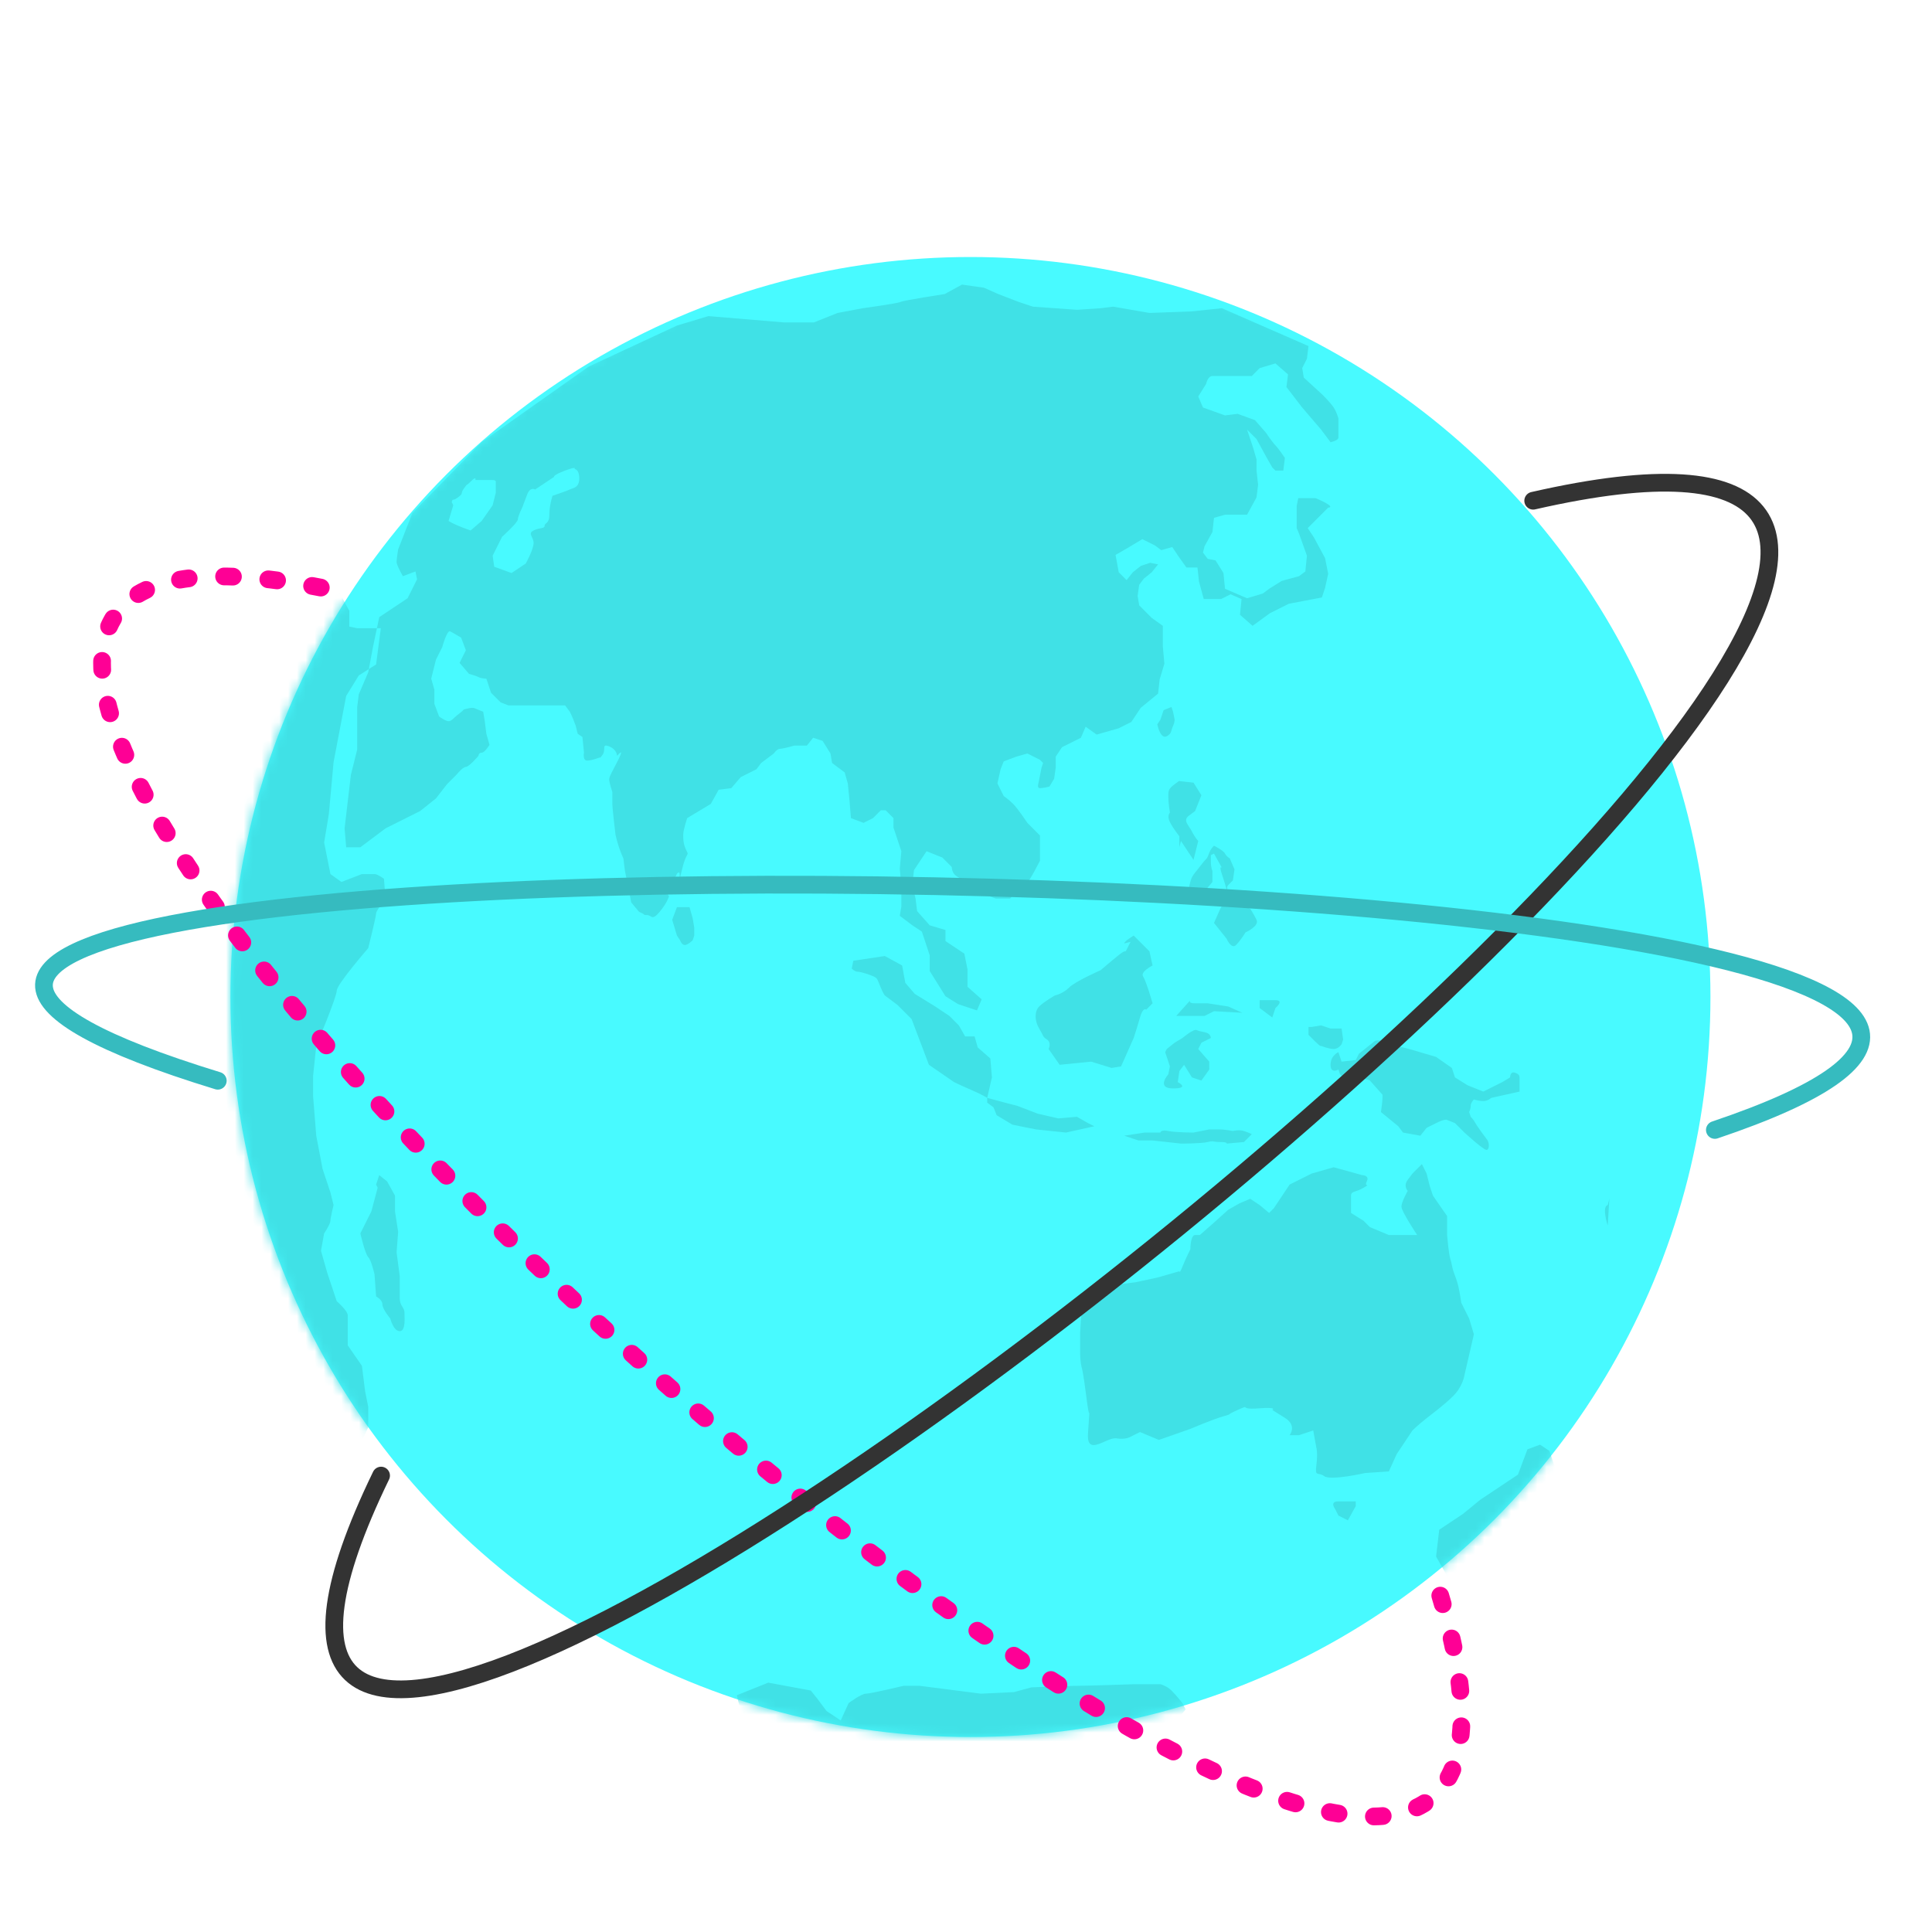
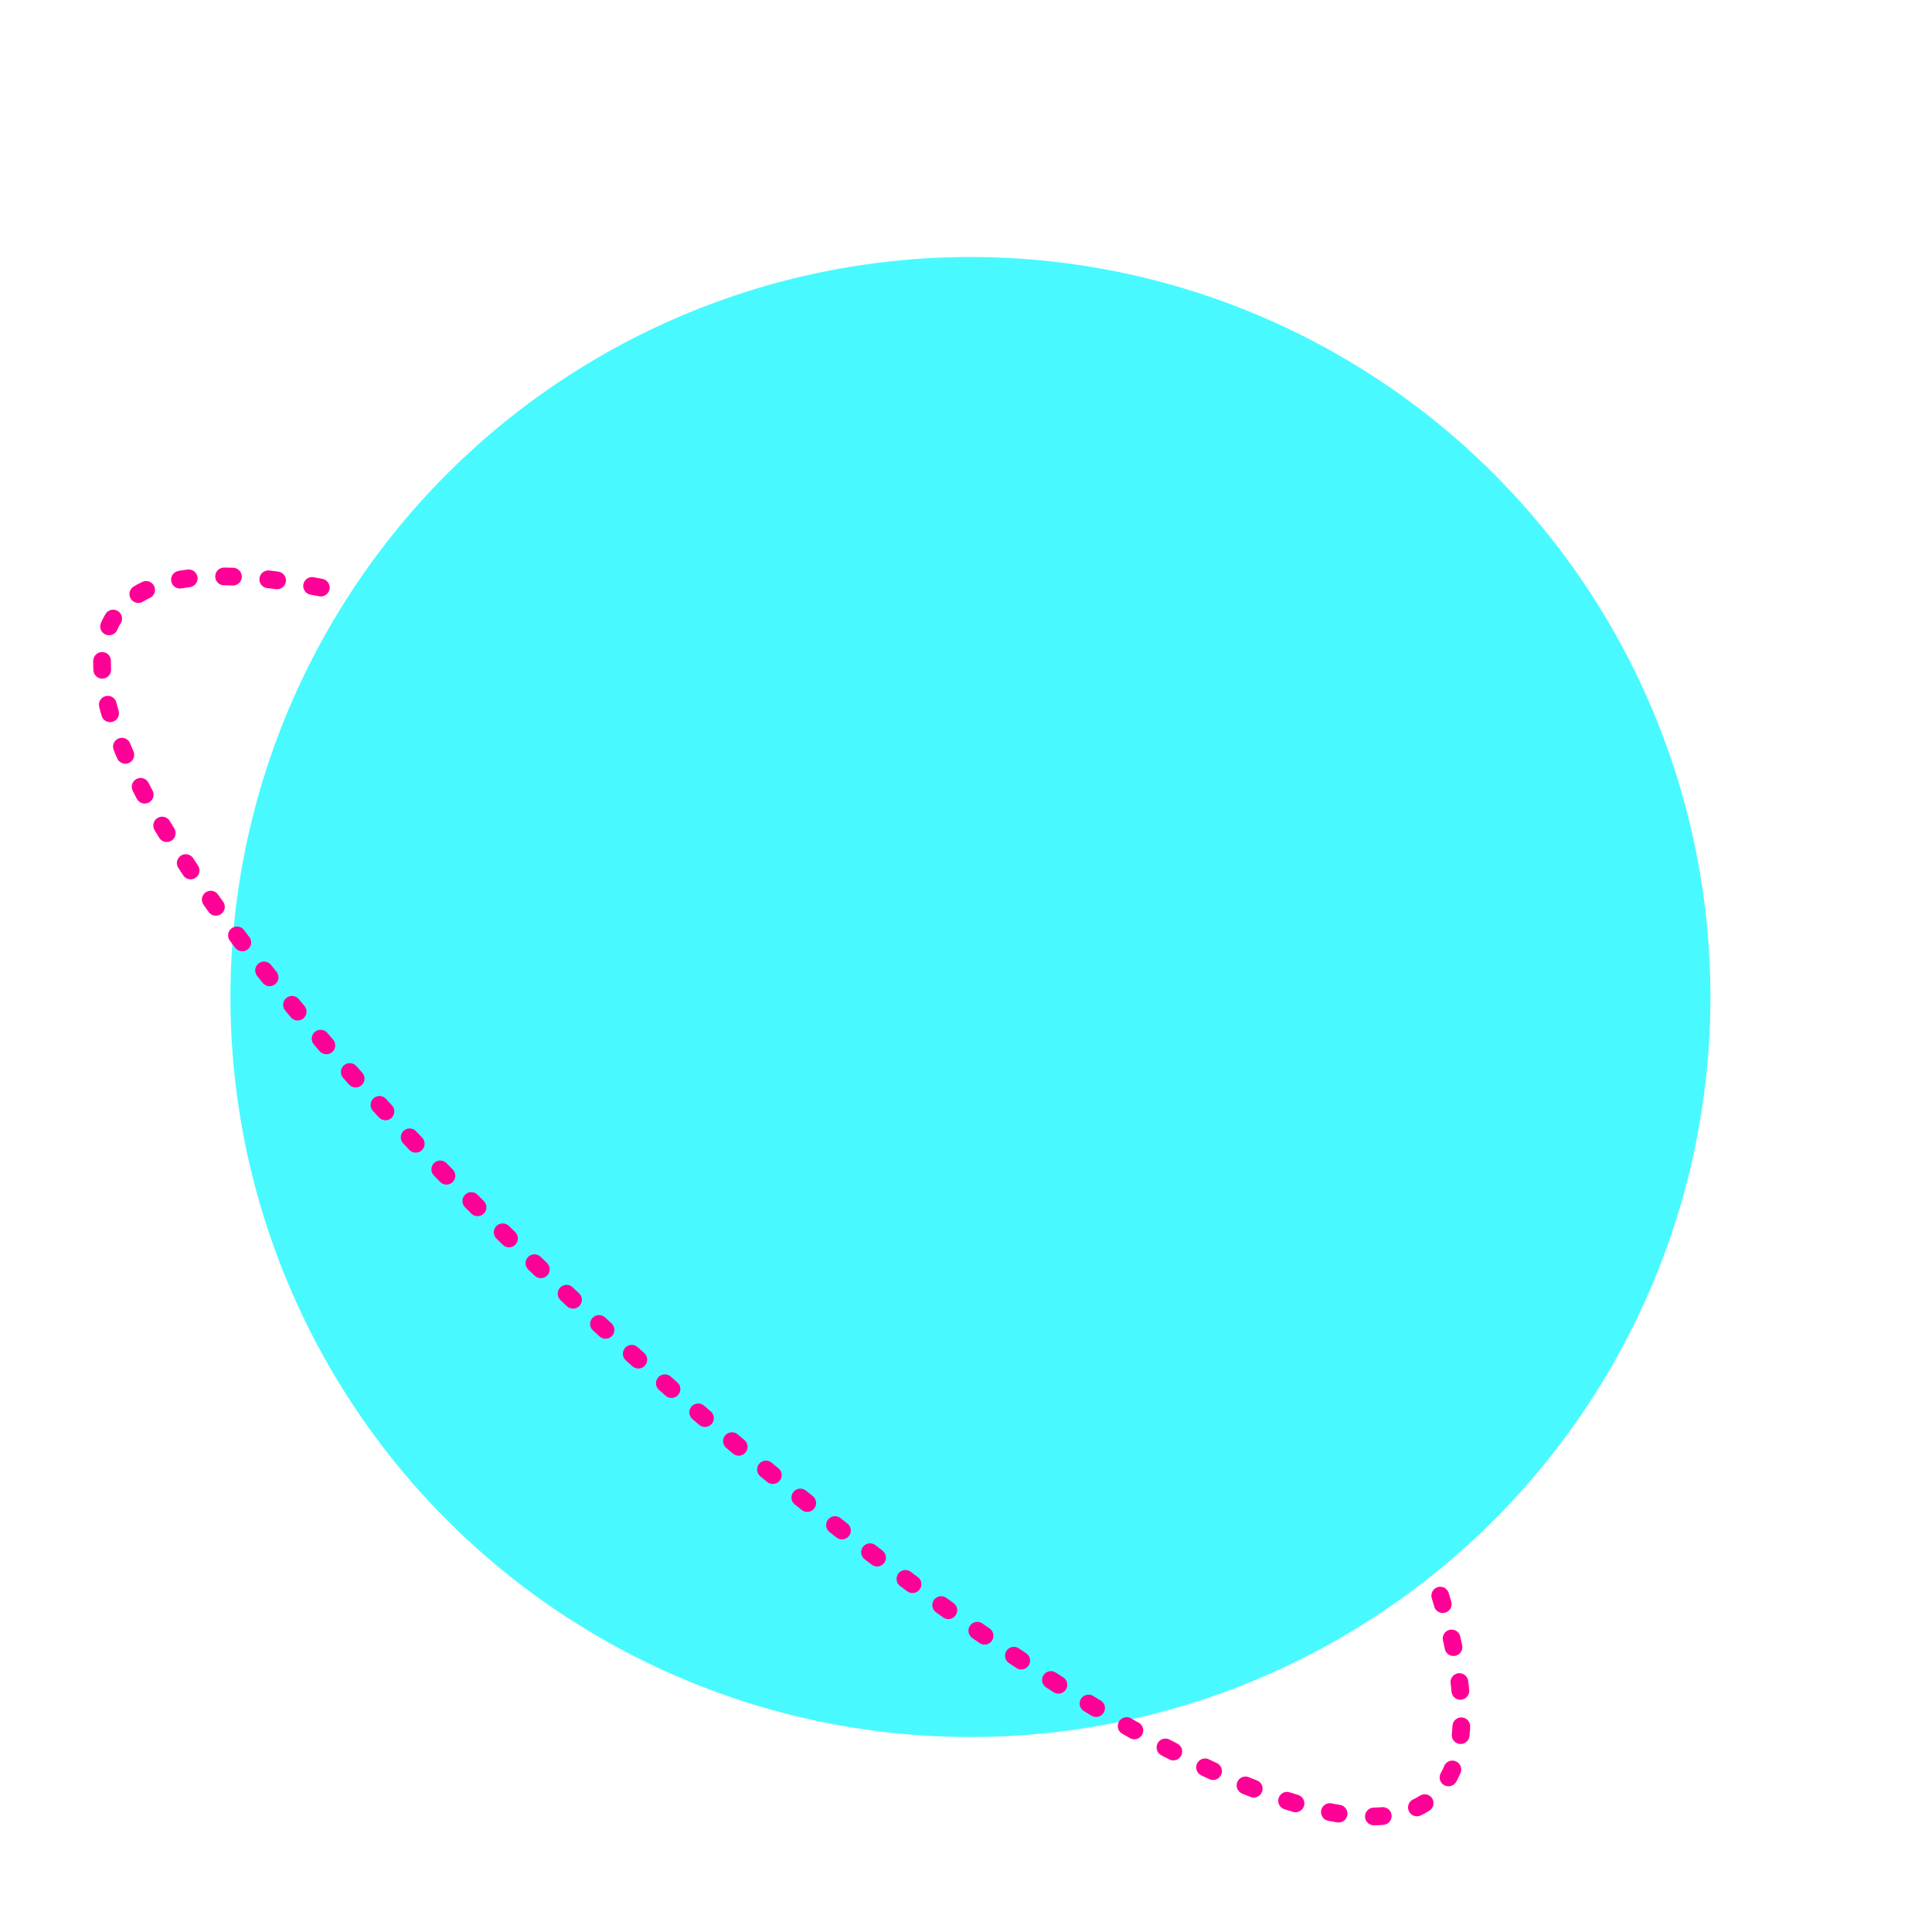
<svg xmlns="http://www.w3.org/2000/svg" width="218" height="218" viewBox="0 0 218 218" fill="none">
  <circle cx="109.5" cy="112.5" r="83.5" fill="#48FAFF" />
  <mask id="mask0_7862_18682" style="mask-type:alpha" maskUnits="userSpaceOnUse" x="26" y="29" width="167" height="167">
-     <path fill-rule="evenodd" clip-rule="evenodd" d="M109.5 29C63.384 29 26 66.384 26 112.5V112.5C26 158.616 63.384 196 109.5 196V196C155.616 196 193 158.616 193 112.5V112.5C193 66.384 155.616 29 109.5 29Z" fill="white" />
-   </mask>
+     </mask>
  <g mask="url(#mask0_7862_18682)">
    <path fill-rule="evenodd" clip-rule="evenodd" d="M181.413 135.976C180.702 136.153 181.413 138.288 181.413 138.288L181.591 135.264L181.413 135.976ZM128.453 128.684H130.052L133.251 129.039C133.251 129.039 135.562 129.039 136.273 128.862C136.983 128.684 136.806 128.862 137.694 128.862C138.583 128.862 138.405 129.039 138.405 129.039L140.36 128.862L141.249 127.972C141.249 127.972 140.893 127.794 140.36 127.617C139.827 127.439 139.116 127.617 139.116 127.617C139.116 127.617 138.227 127.439 137.517 127.439H136.45L134.673 127.794C134.673 127.794 132.718 127.794 131.83 127.617C130.941 127.439 130.941 127.794 130.941 127.794H129.164L126.854 128.15L128.453 128.684ZM163.463 178.126C163.463 178.126 173.06 172.079 173.593 171.723C174.126 171.367 175.548 165.854 175.548 165.854L174.837 163.72L173.771 163.009L172.349 163.542L171.283 166.388L167.018 169.233L165.063 170.834L162.397 172.612L162.042 175.636L163.463 178.126ZM85.09 199.112L128.808 198.934L133.784 192.887L133.429 192.176C133.429 192.176 132.718 191.286 132.185 190.753C131.652 190.219 130.941 190.042 130.941 190.042H127.92C127.92 190.042 122.766 190.219 121.7 190.219C120.633 190.219 116.368 190.397 116.368 190.397L114.413 190.931L110.681 191.109L103.75 190.219H101.973C101.973 190.219 98.241 191.109 97.708 191.109C97.175 191.109 95.753 192.176 95.753 192.176L94.864 194.132L93.265 193.065L92.199 191.642L91.488 190.753L86.689 189.864L83.135 191.286L85.09 199.112ZM151.023 171.012L152.089 171.545L152.978 169.945V169.411H151.023C149.957 169.411 150.668 170.3 150.668 170.3L151.023 171.012ZM121.877 150.381V152.515C121.877 153.76 122.055 154.294 122.055 154.294C122.055 154.294 122.233 154.827 122.588 157.673C122.944 160.519 122.944 159.096 122.944 159.096L122.766 161.764C122.588 164.431 124.899 162.119 125.965 162.297C127.031 162.475 127.564 162.119 127.564 162.119L128.631 161.586L130.763 162.475L134.318 161.23C134.318 161.23 136.806 160.163 138.05 159.807C139.294 159.452 138.05 159.807 139.649 159.096C141.249 158.384 139.649 159.096 141.959 158.918C144.27 158.74 143.559 159.096 143.559 159.096L144.981 159.985C146.402 160.874 145.514 161.941 145.514 161.941H146.58L148.18 161.408L148.535 163.364C148.535 163.364 148.713 163.898 148.535 165.321C148.357 166.743 148.713 166.032 149.424 166.565C150.135 167.099 154.044 166.21 154.044 166.21L156.71 166.032L157.599 164.076L159.376 161.408C159.376 161.408 159.909 160.874 160.798 160.163C161.686 159.452 162.93 158.562 163.996 157.495C165.063 156.428 165.241 155.183 165.241 155.183L166.307 150.559L165.774 148.781L164.885 147.002C164.885 147.002 164.707 145.757 164.53 145.046C164.352 144.334 164.174 143.979 163.996 143.445C163.819 142.912 163.819 142.556 163.641 142.022C163.463 141.489 163.286 139.355 163.286 139.355V137.22L161.686 134.908L161.331 133.841L160.975 132.419L160.442 131.351L159.376 132.419L158.843 133.13C158.31 133.841 158.843 134.375 158.843 134.375C158.843 134.375 158.132 135.62 158.132 136.153C158.132 136.687 159.909 139.355 159.909 139.355H156.71L154.577 138.465L153.867 137.754L152.445 136.865V136.331V134.908C152.445 134.375 152.978 134.553 153.867 134.019C154.755 133.486 153.867 134.019 154.222 133.308C154.577 132.596 153.689 132.596 153.689 132.596L150.49 131.707L148.002 132.419L145.514 133.663L143.737 136.331L143.204 136.865L142.137 135.976L141.071 135.264L139.827 135.798L138.583 136.509L136.806 138.11L135.384 139.355H134.851C134.318 139.355 134.318 140.955 134.318 140.955C134.318 140.955 133.784 142.022 133.429 142.912C133.074 143.801 133.074 143.445 133.074 143.445L130.586 144.157L128.098 144.69L125.254 145.046L123.655 145.935H122.588L122.055 147.536L121.877 150.381ZM62.52 53.809L60.387 55.232C60.387 55.232 59.854 54.877 59.498 55.766C59.143 56.655 58.965 57.188 58.965 57.188C58.965 57.188 58.432 58.256 58.432 58.611C58.432 58.967 56.655 60.568 56.655 60.568L55.589 62.702L55.766 63.947L57.721 64.658L59.321 63.591C59.321 63.591 60.209 61.99 60.209 61.279C60.209 60.568 59.498 60.212 60.209 59.856C60.92 59.501 61.453 59.678 61.453 59.323C61.453 58.967 61.987 59.145 61.987 58.078C61.987 57.011 62.342 55.944 62.342 55.944C62.342 55.944 63.941 55.41 64.297 55.232C64.652 55.054 65.363 55.054 65.363 53.987C65.363 52.92 64.83 52.92 64.83 52.92C64.83 52.92 65.186 52.564 63.764 53.098C62.342 53.632 62.52 53.809 62.52 53.809V53.809ZM51.146 57.011L50.613 58.789C51.501 59.323 53.101 59.856 53.101 59.856L54.345 58.789L55.589 57.011L55.944 55.588V54.343C55.944 54.343 55.944 54.165 55.589 54.165H53.634C53.634 54.165 53.812 53.632 53.101 54.343C52.39 55.054 52.923 54.343 52.39 55.054C51.857 55.766 52.39 55.588 51.679 56.121C50.968 56.655 51.146 56.121 50.968 56.655L51.146 57.011ZM42.615 134.019L41.904 136.687L40.66 139.177C40.66 139.177 41.194 141.489 41.549 141.845C41.904 142.2 42.26 143.801 42.26 143.801L42.438 146.291C42.438 146.291 43.148 146.646 43.148 147.18C43.148 147.714 44.037 148.781 44.037 148.781C44.037 148.781 44.392 150.203 45.103 150.203C45.814 150.203 45.636 148.603 45.636 148.069C45.636 147.536 45.103 147.358 45.103 146.469V143.979L44.748 141.311L44.926 138.999L44.57 136.687V134.908L43.682 133.308L42.793 132.596L42.438 133.663L42.615 134.019ZM77.803 102.362H76.382L75.849 103.785L76.382 105.563L76.737 106.097C76.737 106.097 76.915 106.63 77.27 106.63C77.626 106.63 78.159 106.097 78.159 106.097L78.337 105.563V104.674L78.159 103.607L77.803 102.362ZM36.218 63.057L22.889 81.732C22.889 81.732 25.377 145.401 25.199 145.757C25.021 146.113 39.594 165.143 39.594 165.143L41.549 161.052V158.74L41.194 156.962L40.838 154.116L39.239 151.804V148.425C39.239 147.891 37.995 146.824 37.995 146.824L36.928 143.623L36.218 141.133L36.573 139.177C36.573 139.177 37.284 138.11 37.284 137.754C37.284 137.398 37.639 135.976 37.639 135.976L37.284 134.553L36.395 131.885L35.684 128.15L35.329 123.704V121.392L35.684 118.013C35.684 118.013 37.995 112.499 37.995 111.788C37.995 111.077 41.549 106.986 41.549 106.986C41.549 106.986 42.438 103.429 42.438 103.073C42.438 102.718 43.504 101.473 43.504 101.473L43.326 99.161C43.326 99.161 42.615 98.627 42.26 98.627H40.838L38.528 99.516L37.284 98.627L36.573 95.07L37.106 91.869L37.639 86L39.061 78.53L40.483 76.218L42.438 74.973L42.971 70.883H41.904H40.305L39.416 70.705V68.927L36.218 63.057ZM142.137 113.744L143.559 114.812L143.914 113.744C143.914 113.744 144.981 112.855 143.914 112.855H142.137V113.744ZM111.392 124.415L112.103 124.949L112.458 125.838L114.236 126.905L116.901 127.439L120.278 127.794L123.477 127.083L122.766 126.727L121.522 126.016L119.389 126.194L117.079 125.66L114.769 124.771L114.058 124.593L111.392 123.882V124.415ZM151.023 118.724C151.023 118.724 150.135 119.08 150.135 120.147C150.135 121.214 151.023 120.681 151.023 120.681L151.201 121.214L151.556 121.57C151.556 121.57 152.623 121.748 153.511 121.748C154.4 121.748 154.577 121.925 154.577 121.925L155.999 123.526V123.882C155.999 124.237 155.821 125.482 155.821 125.482L157.776 127.083L158.31 127.794L160.264 128.15L160.975 127.261L162.042 126.727C163.108 126.194 163.286 126.372 163.286 126.372L164.174 126.727L165.241 127.794C165.241 127.794 167.373 129.751 167.729 129.751C168.084 129.751 168.084 128.862 167.729 128.506C167.729 128.506 166.662 127.083 166.485 126.727C166.307 126.372 165.951 126.016 165.951 126.016L165.774 125.482C165.774 125.482 165.951 125.127 165.951 124.771C165.951 124.415 166.307 124.06 166.307 124.06C166.307 124.06 166.84 124.237 167.373 124.237C167.906 124.237 168.262 123.882 168.262 123.882L171.461 123.17V122.815V121.748C171.461 121.392 171.461 121.214 170.927 121.036C170.394 120.858 170.394 121.57 170.394 121.57L169.506 122.103L167.373 123.17L165.596 122.459L164.174 121.57L163.819 120.503L162.042 119.258L159.02 118.368L157.599 118.013C157.599 118.013 157.066 117.657 156.177 117.479C155.288 117.301 155.111 117.479 155.111 117.479L153.333 118.902L152.978 119.613L151.379 119.791L151.023 118.724ZM147.646 115.879V116.768L148.357 117.479C149.068 118.191 149.068 118.013 149.068 118.013C149.068 118.013 149.957 118.368 150.49 118.368C151.023 118.368 151.379 117.835 151.379 117.835L151.556 117.301L151.379 116.056H150.135L149.068 115.701L148.002 115.879H147.646ZM131.652 118.368L131.474 118.724L131.83 119.791L132.007 120.325L131.83 121.214C131.83 121.214 130.408 122.815 132.363 122.815C134.318 122.815 132.896 122.103 132.896 122.103L133.074 120.858L133.607 120.147L134.495 121.57L135.562 121.925L136.45 120.681V119.791L135.206 118.368L135.562 117.657L136.628 117.124C136.628 117.124 136.628 116.768 136.273 116.59C135.917 116.412 135.384 116.412 135.029 116.234C134.673 116.056 133.429 117.124 133.429 117.124L132.54 117.657L131.652 118.368ZM135.917 114.634L136.983 114.1L140.182 114.278L138.583 113.567L136.273 113.211H134.851C133.962 113.211 134.318 112.855 134.318 112.855L133.114 114.194L132.718 114.634H135.917ZM127.564 106.275L127.209 106.986C126.853 107.698 127.209 106.986 126.32 107.698C125.432 108.409 124.188 109.476 124.188 109.476C124.188 109.476 121.344 110.721 120.633 111.432C119.923 112.144 119.034 112.322 119.034 112.322C119.034 112.322 117.79 113.033 117.257 113.567C116.724 114.1 116.724 115.167 117.257 116.056C117.79 116.946 117.612 116.946 118.145 117.301C118.678 117.657 118.323 118.368 118.323 118.368L119.567 120.147L123.121 119.791L125.432 120.503L126.498 120.325L127.92 117.124C127.92 117.124 128.275 116.056 128.631 114.811C128.986 113.567 129.342 113.922 129.342 113.922L130.052 113.211C130.052 113.211 129.342 110.721 128.986 110.187C128.631 109.654 130.052 108.942 130.052 108.942L129.697 107.342L127.92 105.563L127.387 105.919C126.853 106.275 126.853 106.453 126.853 106.453L127.564 106.275ZM136.983 96.315L137.139 96.595L137.872 97.916C137.872 97.916 137.517 97.56 137.872 98.627C138.118 99.365 138.364 100.189 138.492 100.626C138.549 100.821 138.583 100.939 138.583 100.939L137.694 102.54L136.983 104.141L138.405 105.919C138.405 105.919 138.938 107.164 139.471 106.63C140.005 106.097 140.538 105.208 140.538 105.208C140.538 105.208 142.137 104.496 141.782 103.785C141.426 103.073 141.071 102.54 141.071 102.54L140.715 102.362C140.715 102.362 140.715 102.184 140.36 102.006C140.005 101.829 139.471 101.473 139.471 101.473C139.471 101.473 138.05 100.406 138.583 99.872L139.116 99.339L139.294 98.094L138.761 96.849C138.761 96.849 138.405 96.671 138.227 96.315C138.05 95.96 136.983 95.426 136.983 95.426C136.45 95.96 136.45 96.315 136.273 96.671C136.095 97.027 136.095 96.849 135.562 97.56C135.029 98.272 134.673 98.627 134.495 98.983C134.318 99.339 134.14 100.228 134.14 100.228L134.495 100.939L135.917 100.584L136.806 99.516V98.272C136.806 98.272 136.628 97.916 136.628 97.204V96.493L136.983 96.315ZM130.586 81.732C130.586 81.732 130.763 82.621 131.119 82.977C131.474 83.332 131.83 82.977 132.007 82.799C132.185 82.621 132.185 82.265 132.363 81.909C132.54 81.554 132.54 81.198 132.54 81.198L132.363 80.309L132.185 79.775L131.296 80.131L130.941 81.198L130.586 81.732ZM133.251 94.892L134.673 97.027L135.206 94.892C135.206 94.892 134.851 94.537 134.495 93.825C134.14 93.114 133.429 92.58 134.14 92.047L134.851 91.513L135.562 89.735L134.673 88.312L133.074 88.134C133.074 88.134 133.251 87.956 132.54 88.49C131.83 89.023 131.83 89.201 131.83 89.913C131.83 90.624 132.007 91.691 132.007 91.691C132.007 91.691 131.652 92.047 132.007 92.758C132.363 93.47 133.074 94.359 133.074 94.359V95.604L133.251 94.892ZM96.108 109.298C96.108 109.298 96.464 109.654 96.819 109.654C97.175 109.654 98.241 110.01 98.596 110.187C98.952 110.365 98.952 110.365 99.307 111.255C99.663 112.144 99.84 112.322 99.84 112.322L101.262 113.389L102.862 114.989L104.817 120.147L107.66 122.103C107.66 122.103 108.371 122.459 109.615 122.993C110.859 123.526 111.392 123.882 111.392 123.882L111.925 121.57L111.747 119.436L110.326 118.191L109.97 116.946H108.904L108.193 115.701L107.127 114.634L105.527 113.567L103.217 112.144L102.151 110.899L101.795 108.942L99.84 107.875L96.286 108.409L96.108 109.298ZM77.093 94.181C77.093 94.715 77.093 95.248 77.448 95.96C77.803 96.671 77.448 95.96 76.915 98.272C76.382 100.584 76.915 98.272 76.559 98.449C76.204 98.627 76.382 98.983 75.671 99.872C74.96 100.761 75.493 101.117 75.493 101.117C75.493 101.117 75.315 101.829 74.427 102.896C73.538 103.963 73.538 103.251 73.005 103.251C72.472 103.251 73.005 103.251 72.117 102.896L71.228 101.829L70.517 98.272L70.339 96.849C70.339 96.849 69.806 95.782 69.451 94.181C69.451 94.181 69.095 91.158 69.095 90.802V89.379C69.095 89.379 68.74 88.312 68.74 87.956C68.74 87.601 69.095 87.067 69.806 85.644C70.517 84.222 69.628 85.289 69.628 85.289C69.628 85.289 69.628 84.577 68.74 84.222C67.851 83.866 68.384 84.577 68.029 85.111C67.674 85.644 67.674 85.466 67.674 85.466C67.674 85.466 66.785 85.822 66.252 85.822C65.719 85.822 65.896 84.933 65.896 84.933L65.719 83.154L65.186 82.799L65.008 82.087C64.83 81.376 65.008 82.087 64.83 81.554C64.652 81.02 64.297 80.309 64.297 80.309L63.764 79.597H61.453H58.788H57.366L56.477 79.242L55.411 78.175L54.878 76.574C54.878 76.574 54.345 76.574 53.989 76.396C53.634 76.218 52.923 76.04 52.923 76.04L51.857 74.796L52.568 73.373L52.034 71.95C52.034 71.95 51.146 71.416 50.79 71.239C50.435 71.061 49.902 73.017 49.902 73.017L49.191 74.44L48.658 76.574L49.013 77.819V79.42L49.546 80.842C49.546 80.842 50.257 81.376 50.613 81.376C50.968 81.376 51.146 81.02 51.857 80.487C52.568 79.953 52.034 80.131 52.745 79.953C53.456 79.775 53.634 79.953 53.634 79.953L54.522 80.309L54.7 81.376L54.878 82.799L55.233 84.044C55.233 84.044 54.7 84.933 54.345 84.933C53.989 84.933 53.989 85.289 53.989 85.289C53.989 85.289 52.923 86.534 52.568 86.534C52.212 86.534 51.501 87.423 51.501 87.423L50.435 88.49L49.191 90.091L47.414 91.513L43.504 93.47L40.66 95.604H39.061L38.883 93.47L39.594 87.423L40.305 84.577V79.775L40.483 78.353L41.549 75.863L42.082 73.017L42.793 69.638L45.992 67.504L47.058 65.37L46.881 64.48L45.459 65.014C45.459 65.014 44.748 63.769 44.748 63.413C44.748 63.057 44.926 61.99 44.926 61.99L46.525 57.9L54.345 49.897L66.43 41.36L76.382 36.736L79.936 35.669L88.466 36.38H90.244H91.843L94.509 35.313L97.352 34.779C97.352 34.779 101.262 34.246 101.618 34.068C101.973 33.89 106.594 33.179 106.594 33.179L108.549 32.112L111.037 32.468L112.636 33.179L114.946 34.068L116.546 34.602L121.522 34.957L124.188 34.779L125.609 34.602L129.697 35.313L134.495 35.135L137.872 34.779L147.646 39.048L147.469 40.471L146.936 41.538L147.113 42.605L149.246 44.561C149.246 44.561 150.135 45.45 150.49 45.984C150.845 46.518 151.023 47.229 151.023 47.229V49.363C151.023 49.719 150.135 49.897 150.135 49.897L149.068 48.474L146.936 45.984L145.158 43.672L145.336 42.249L143.914 41.004L142.137 41.538L141.249 42.427H139.294H136.806C136.273 42.427 136.095 43.316 136.095 43.316L135.206 44.739L135.739 45.984L138.227 46.873L139.649 46.695L141.604 47.407L142.848 48.83C142.848 48.83 143.559 49.897 143.914 50.252C144.27 50.608 144.981 51.675 144.981 51.675L144.803 53.098H143.914L143.559 52.742L142.848 51.497L141.782 49.541L140.715 48.474L141.426 50.608L141.782 51.853V53.098L141.96 54.699L141.782 56.121L140.715 58.078H138.227L136.983 58.433L136.806 60.034L135.917 61.635L135.739 62.346L136.273 63.057L137.161 63.235L138.05 64.658L138.227 66.437L140.715 67.504L142.493 66.97L143.204 66.437L144.625 65.547L146.58 65.014L147.291 64.48L147.469 62.702L146.58 60.212L146.314 59.59V58.167V57.1L146.491 56.21H148.446C148.446 56.21 149.335 56.566 149.868 56.922C150.401 57.277 149.868 57.277 149.868 57.277L148.802 58.344L147.558 59.59L148.268 60.657L149.513 62.969L149.868 64.747L149.513 66.348L149.157 67.415L145.425 68.126L143.292 69.193L141.337 70.616L139.916 69.371L140.093 67.593L138.849 67.059L137.783 67.593H135.828L135.295 65.636L135.117 64.036H134.406H133.873L132.985 62.791L132.274 61.724L131.03 62.079L130.319 61.546L128.897 60.834L127.12 61.901L125.876 62.613L126.231 64.569L127.12 65.459L127.831 64.569L128.72 63.858L129.786 63.502L130.674 63.68L129.964 64.569L129.075 65.281L128.542 65.992L128.364 67.237L128.542 68.304L129.964 69.727L131.208 70.616V72.928L131.385 74.884L130.852 76.663L130.674 78.264L128.72 79.864L127.653 81.465L126.231 82.176L123.743 82.888L122.499 81.998L121.966 83.243L119.834 84.31L119.123 85.377V86.623L118.945 87.867L118.412 88.757C118.412 88.757 117.701 88.934 117.346 88.934C116.99 88.934 117.168 88.401 117.168 88.401L117.346 87.512L117.523 86.623L117.701 86.089L117.346 85.733L116.635 85.377L115.924 85.022L114.68 85.377L113.258 85.911L112.903 86.8L112.547 88.401L113.258 89.824C113.258 89.824 113.791 90.179 114.324 90.713C114.858 91.246 115.924 92.847 115.924 92.847L117.346 94.27V97.115C117.346 97.115 116.102 99.605 115.746 99.783C115.391 99.961 113.969 101.384 113.969 101.384H112.37L109.704 100.495V99.783C109.704 99.783 108.104 99.072 107.749 98.716C107.393 98.361 107.393 97.827 107.393 97.827L106.327 96.76L104.55 96.049L103.128 98.183L102.95 99.783L103.306 101.384L103.484 102.807L104.905 104.407L106.683 104.941V106.186L108.815 107.609L109.171 109.387V111.343L110.77 112.766L110.237 114.011L108.104 113.3L106.683 112.411L104.905 109.565V107.786L104.017 105.119L102.95 104.407L101.529 103.34L101.706 102.273V100.139L101.529 98.005L101.706 96.049L100.818 93.381V92.314L99.929 91.424H99.396L98.507 92.314L97.441 92.847L96.019 92.314L95.842 90.179L95.664 88.401L95.309 87.156L93.887 86.089L93.709 85.022L92.821 83.599L91.754 83.243L91.043 84.133H89.622C89.622 84.133 88.378 84.488 88.022 84.488C87.667 84.488 87.311 85.022 87.311 85.022L85.89 86.089L85.356 86.8L83.579 87.69L82.513 88.934L81.091 89.112L80.203 90.713L78.425 91.78L77.537 92.314C77.537 92.314 77.093 93.647 77.093 94.181V94.181Z" fill="#40E1E6" />
  </g>
  <path d="M36.198 66.3C-67.829 45.974 192.5 280 162.5 180" stroke="#FE0095" stroke-width="2" stroke-linecap="round" stroke-dasharray="1 4" />
-   <path d="M43 166.5C-4.5 264.5 287 30.5 173 56.5" stroke="#333333" stroke-width="2" stroke-linecap="round" />
-   <path d="M24.574 121.947C-83.001 89 291.5 94.5 193.499 127.5" stroke="#36BBBF" stroke-width="2" stroke-linecap="round" />
</svg>